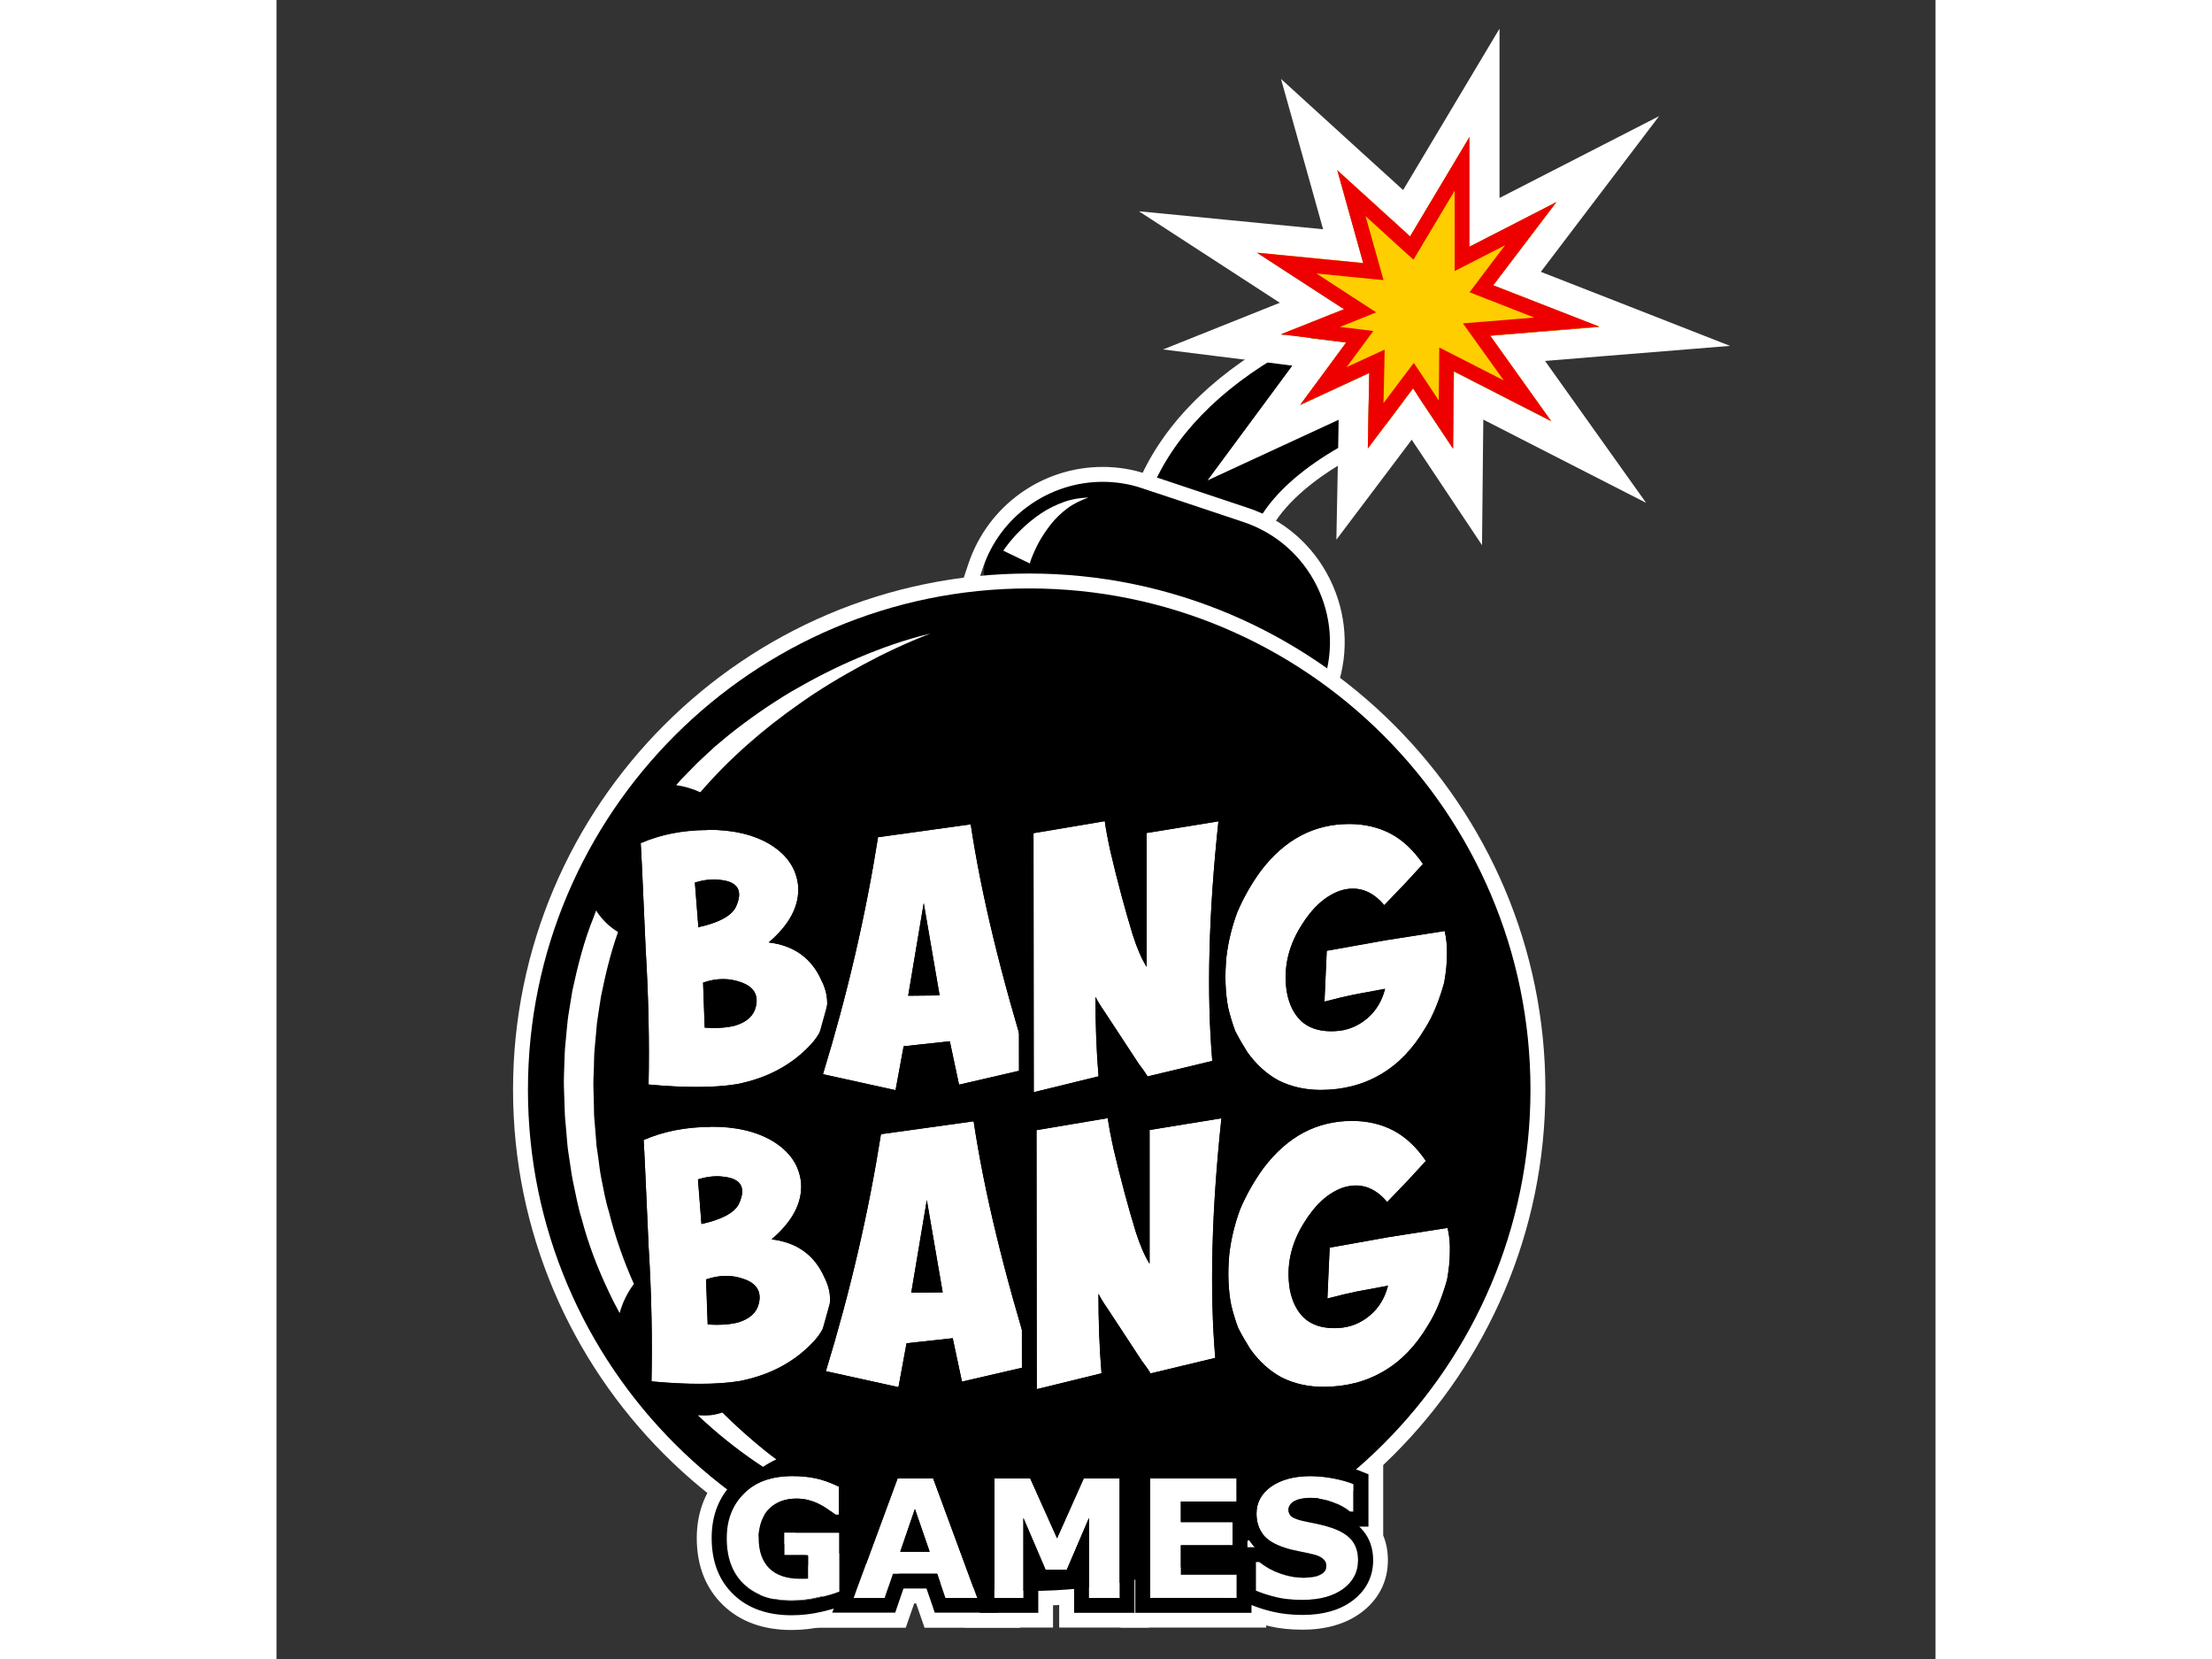
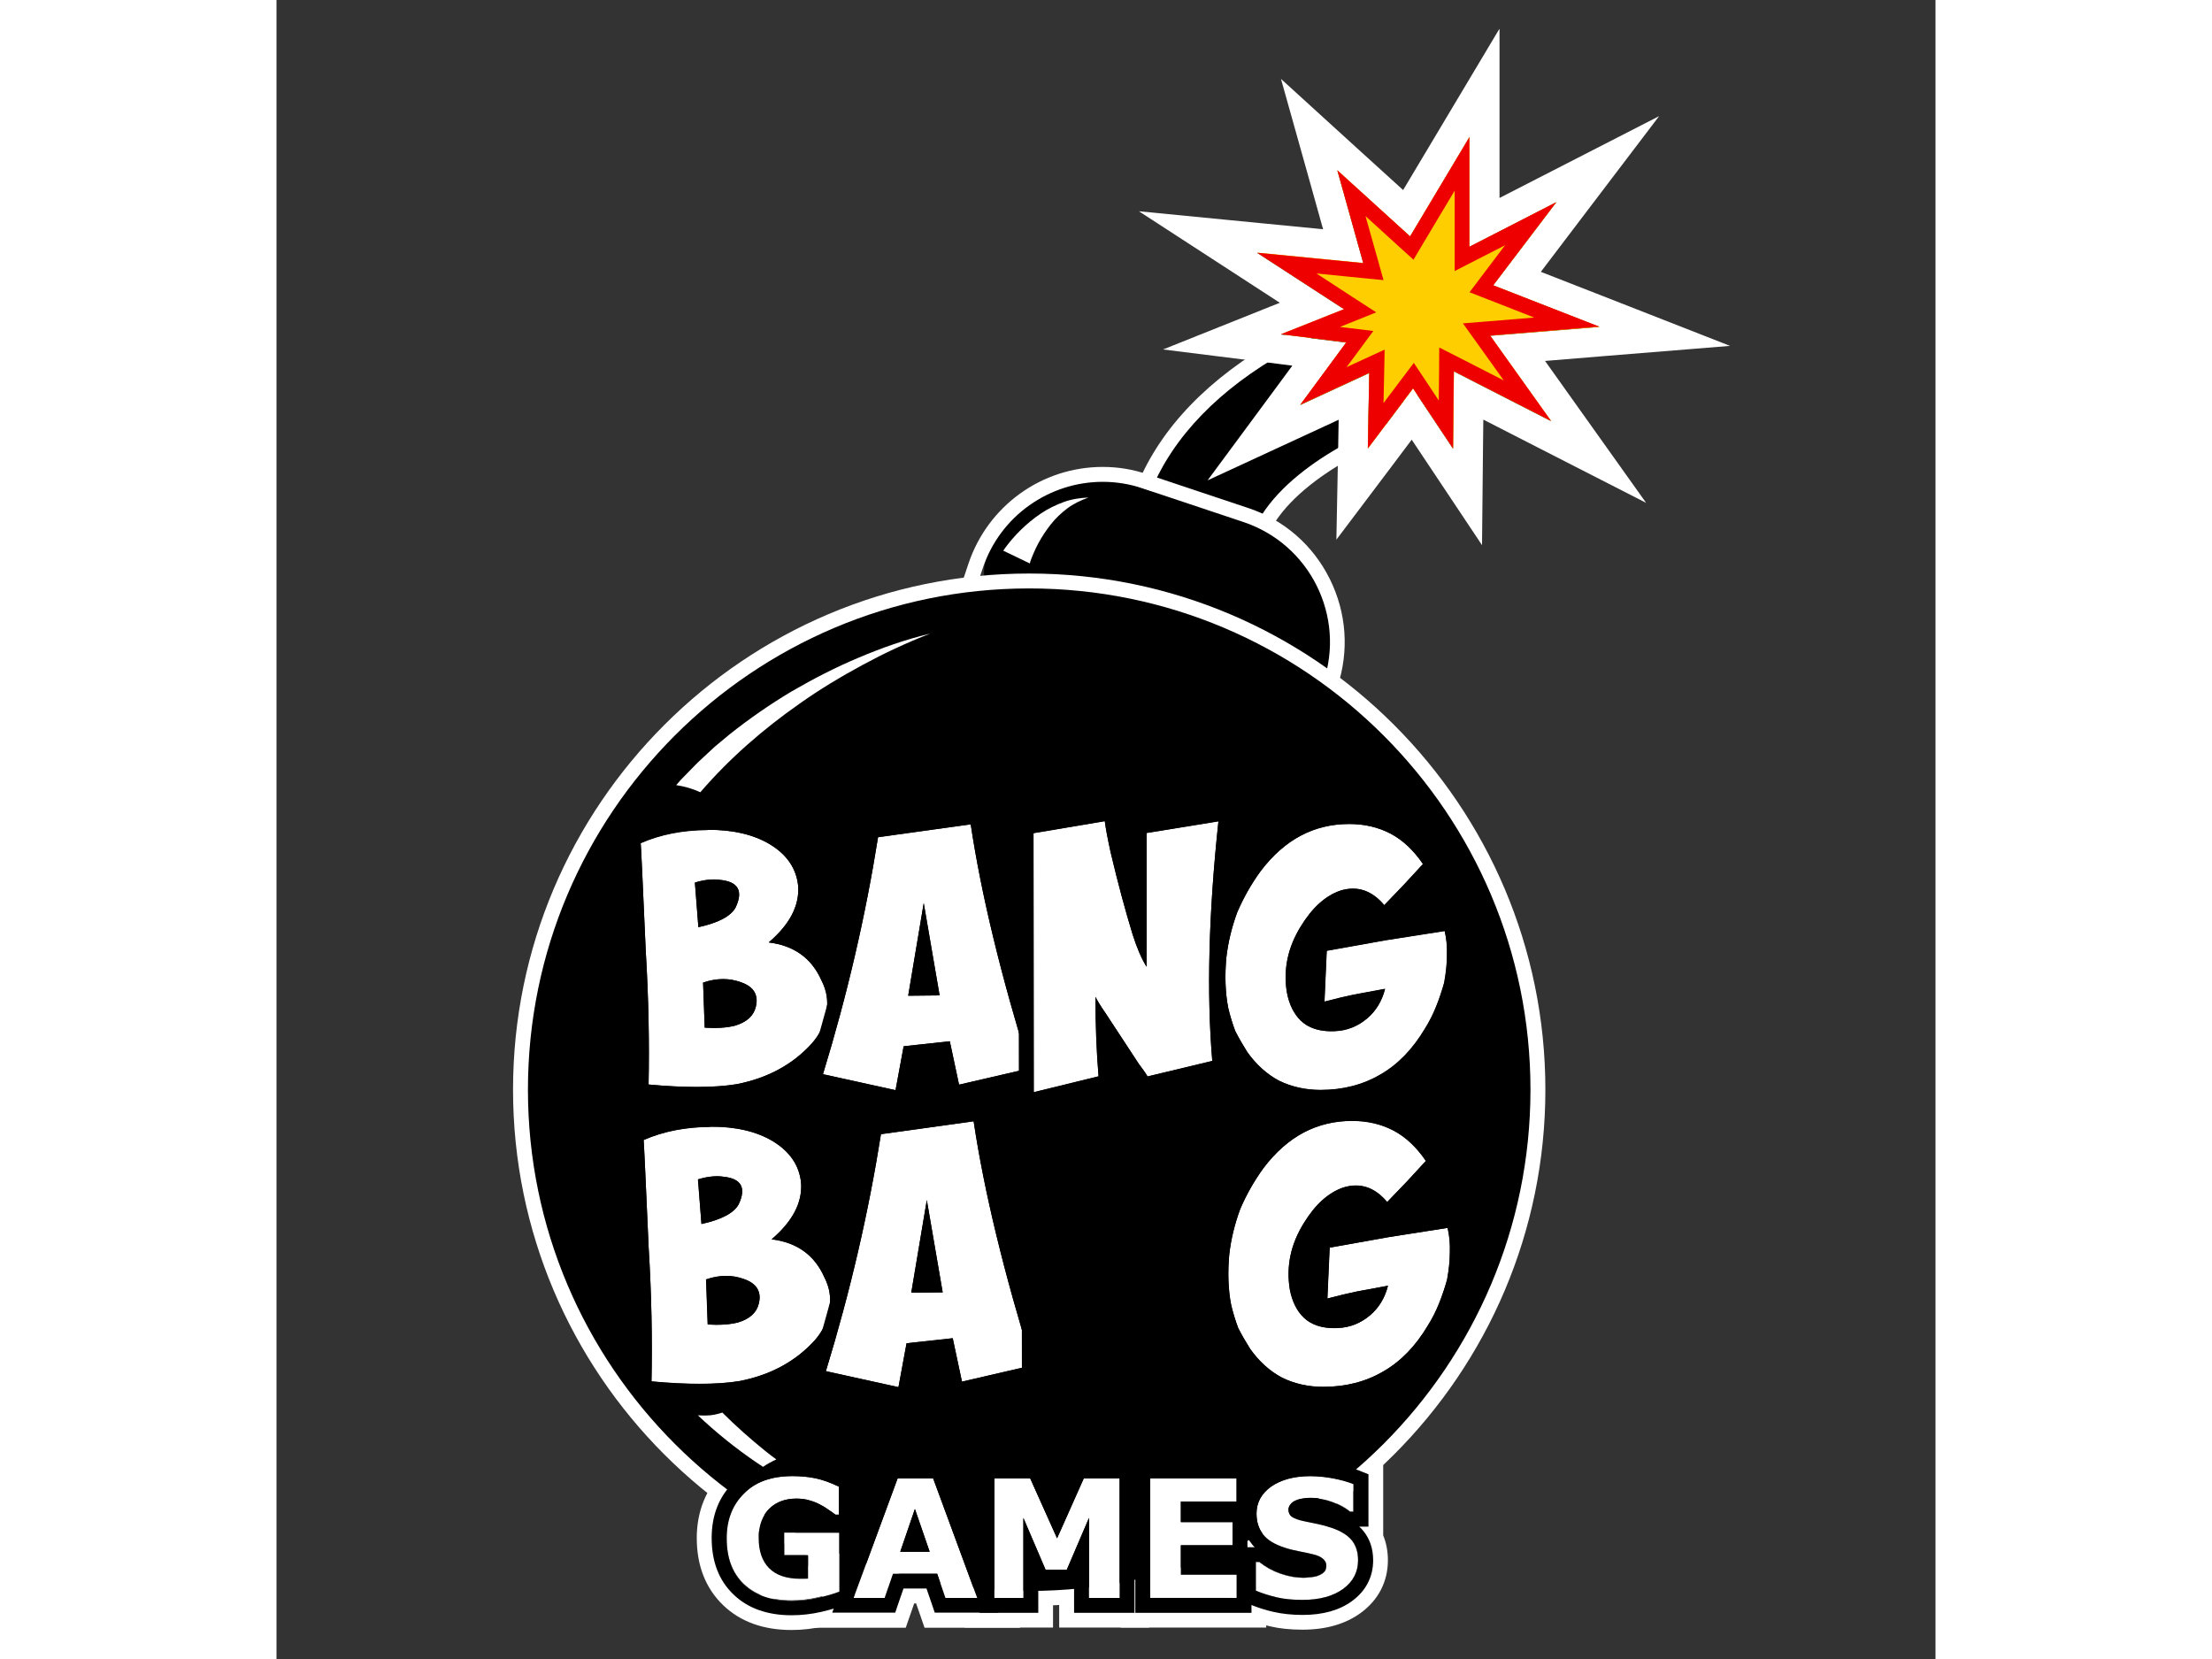
<svg xmlns="http://www.w3.org/2000/svg" version="1.2" baseProfile="tiny" id="Слой_1" x="0px" y="0px" viewBox="0 0 1024 1024" xml:space="preserve" width="120" height="90">
  <rect x="0" y="0" width="1024" height="1024" fill="#333333" stroke="none" />
  <g>
    <path d="M602.4,328.8L539.7,303c13.9-33.7,42-62.7,83.4-86.1c29.2-16.5,54.9-24.3,56-24.6l19.4,65   C677.4,263.6,618.8,289,602.4,328.8z" />
    <path fill="#FFFFFF" d="M679.2,192.2l19.4,65c-21.2,6.4-79.8,31.8-96.2,71.6L539.7,303c13.9-33.7,42-62.7,83.4-86.1   C652.3,200.3,678.1,192.6,679.2,192.2 M685.3,180.9l-8.8,2.6c-1.1,0.3-27.9,8.4-57.9,25.4c-43.3,24.5-72.7,55-87.4,90.6l-3.5,8.5   l8.5,3.5l62.7,25.9l8.5,3.5l3.5-8.5c15-36.3,71.7-60.7,90.4-66.3l8.7-2.6l-2.6-8.7l-19.4-65L685.3,180.9L685.3,180.9z" />
  </g>
  <g>
    <path d="M612.6,432.2l-156.5-52.3c-14.9-5-22.9-21-17.9-35.9l0,0c12.4-37.2,52.7-57.3,89.9-44.9l75.6,25.3   c37.2,12.4,57.3,52.7,44.9,89.9v0C643.5,429.1,627.4,437.2,612.6,432.2z" />
    <path fill="#FFFFFF" d="M510,297.4c8.2,0,16.6,1.3,24.8,4.1l62,20.7c41,13.7,63.1,58,49.4,98.9l-6.7,20.1l-210.3-70.3l6.7-20.1   C446.8,318.1,477.3,297.4,510,297.4 M510,288.2v9.2V288.2c-37.6,0-70.9,24-82.9,59.7l-6.7,20.1l-2.9,8.7l8.7,2.9l210.3,70.3   l8.7,2.9l2.9-8.7l6.7-20.1c7.4-22.1,5.7-45.8-4.7-66.7c-10.4-20.9-28.3-36.5-50.5-43.8l-62-20.7C528.7,289.7,519.4,288.2,510,288.2   L510,288.2z" />
  </g>
  <g>
    <polygon points="659,190.8 605.3,155.9 670.9,162.3 654.8,105.1 699.7,145.9 736.4,84.5 736.4,152.3 790,124.8 751,176.1    816.6,201.8 749.2,207.2 786.8,259.9 726.8,229.2 726.3,276.9 701.6,239.8 673.6,276.9 674.5,230.2 631.9,249.9 660.3,211.4    620,206.3  " />
    <path fill="#FFFFFF" d="M736.4,84.5v67.8l53.6-27.5L751,176.1l65.5,25.7l-67.4,5.5l37.6,52.7l-60-30.7l-0.5,47.7l-24.7-37.1   l-27.9,37.1l0.9-46.7l-42.6,19.7l28.4-38.5l-40.3-5l38.9-15.6l-53.6-34.8l65.5,6.4l-16-57.3l44.9,40.8L736.4,84.5 M754.7,18   l-34.1,57.1l-25.2,42.2l-28.3-25.7L620,48.7l17.2,61.3l8.8,31.5l-38.9-3.8l-74.8-7.3l63,40.9l24,15.6l-6.1,2.4l-66,26.4l70.5,8.8   l9.3,1.2l-9.8,13.3l-42.5,57.5l64.9-30l16-7.4l-0.3,17.4l-1.1,56.6l34.1-45.2l12.4-16.5l10.4,15.6l33,49.5l0.6-59.5l0.2-18   l33.6,17.2l66.9,34.2l-43.6-61.2l-18.8-26.4l35.2-2.9l79-6.4l-73.8-28.9l-43-16.8l24.3-32l48.7-64.1l-71.6,36.7l-26.9,13.8V84.5V18   L754.7,18z" />
  </g>
  <g>
    <polygon fill="#FFCE00" points="659,190.8 605.3,155.9 670.9,162.3 654.8,105.1 699.7,145.9 736.4,84.5 736.4,152.3 790,124.8    751,176.1 816.6,201.8 749.2,207.2 786.8,259.9 726.8,229.2 726.3,276.9 701.6,239.8 673.6,276.9 674.5,230.2 631.9,249.9    660.3,211.4 620,206.3  " />
    <path fill="#EF0000" d="M727.2,117.7v34.6v15l13.3-6.8l17.8-9.1l-14.6,19.3l-7.3,9.7l11.3,4.4l28.6,11.2l-27.9,2.3l-16.1,1.3   l9.4,13.1l15.8,22.1l-26.6-13.6l-13.2-6.7l-0.1,14.8l-0.2,17.9l-8.2-12.4l-7.2-10.8l-7.8,10.3l-10.9,14.5l0.4-18.4l0.3-14.6   l-13.3,6.1l-10.2,4.7l7.2-9.7l9.3-12.6l-15.5-1.9l-5.1-0.6l6-2.4l16.4-6.6l-14.8-9.6l-22.1-14.4l28.1,2.8l13.3,1.3l-3.6-12.9   l-7.5-26.6l21.3,19.4l8.3,7.5l5.7-9.6L727.2,117.7 M736.4,84.5l-36.7,61.4l-44.9-40.8l16,57.3l-65.5-6.4l53.6,34.8L620,206.3   l40.3,5l-28.4,38.5l42.6-19.7l-0.9,46.7l27.9-37.1l24.7,37.1l0.5-47.7l60,30.7l-37.6-52.7l67.4-5.5L751,176.1l38.9-51.3l-53.6,27.5   V84.5L736.4,84.5z" />
  </g>
  <g>
    <g>
      <path fill="#020202" d="M347.3,982.1c-3.3,1.3-7.7,2.6-13.1,3.8c-5.4,1.3-10.9,1.9-16.3,1.9c-12.5,0-22.4-3.4-29.5-10.2    c-7.1-6.8-10.6-16.2-10.6-28.3c0-11.5,3.6-20.7,10.7-27.7c7.2-7,17.2-10.5,30-10.5c4.9,0,9.5,0.4,13.9,1.3    c4.4,0.9,9.3,2.6,14.7,5.2v17.3h-2.1c-0.9-0.7-2.3-1.7-4.1-2.9c-1.8-1.3-3.5-2.4-5.2-3.2c-1.9-1.1-4.2-2-6.7-2.7    c-2.6-0.8-5.3-1.1-8.1-1.1c-3.4,0-6.4,0.5-9.2,1.5c-2.7,1-5.2,2.5-7.4,4.6c-2.1,2-3.7,4.5-4.9,7.6s-1.8,6.6-1.8,10.6    c0,8.2,2.2,14.4,6.5,18.7c4.3,4.3,10.7,6.5,19.2,6.5c0.7,0,1.5,0,2.4,0c0.9,0,1.7-0.1,2.4-0.1v-14.5h-14.7v-13.9h34V982.1z" />
      <path fill="#FFFFFF" d="M318.5,911.1c4.9,0,9.5,0.4,13.9,1.3c4.4,0.9,9.3,2.6,14.7,5.2v17.3h-2.1c-0.9-0.7-2.3-1.7-4.1-2.9    c-1.8-1.3-3.5-2.4-5.2-3.2c-1.9-1.1-4.2-2-6.7-2.7c-2.6-0.8-5.3-1.1-8.1-1.1c-3.4,0-6.4,0.5-9.2,1.5c-2.7,1-5.2,2.5-7.4,4.6    c-2.1,2-3.7,4.5-4.9,7.6c-1.2,3.1-1.8,6.6-1.8,10.6c0,8.2,2.2,14.4,6.5,18.7c4.3,4.3,10.7,6.5,19.2,6.5c0.7,0,1.5,0,2.4,0    c0.9,0,1.7-0.1,2.4-0.1v-14.5h-14.7v-13.9h34v36.4c-3.3,1.3-7.7,2.6-13.1,3.8c-5.4,1.3-10.9,1.9-16.3,1.9    c-12.5,0-22.4-3.4-29.5-10.2c-7.1-6.8-10.6-16.2-10.6-28.3c0-11.5,3.6-20.7,10.7-27.7C295.7,914.6,305.7,911.1,318.5,911.1     M318.5,892.7c-17.7,0-32.1,5.3-42.8,15.8c-10.6,10.4-16.3,24.5-16.3,40.8c0,17.1,5.5,31.1,16.3,41.5    c10.6,10.2,24.8,15.3,42.2,15.3c6.8,0,13.7-0.8,20.5-2.4c6.4-1.5,11.5-3,15.6-4.6l11.7-4.6v-12.5v-36.4v-18.3h-0.3v-9.7v-11.5    l-10.3-5c-6.9-3.3-13.1-5.5-19.1-6.7C330.4,893.3,324.5,892.7,318.5,892.7L318.5,892.7z" />
    </g>
    <g>
-       <path fill="#020202" d="M432.5,986.3h-19.6l-5.1-14.9h-27.3l-5.1,14.9h-19.2l27.2-73.8h21.9L432.5,986.3z M403.2,957.8l-9.1-26.4    l-9.1,26.4H403.2z" />
      <path fill="#FFFFFF" d="M405.3,912.5l27.2,73.8h-19.6l-5.1-14.9h-27.3l-5.1,14.9h-19.2l27.2-73.8H405.3 M385,957.8h18.1l-9.1-26.4    L385,957.8 M418,894.2h-12.8h-21.9h-12.8l-4.4,12l-27.2,73.8l-9.1,24.7h26.3h19.2h13.1l4.3-12.4l0.9-2.6h1.2l0.9,2.6l4.3,12.4    h13.1h19.6h26.3l-9.1-24.7l-27.2-73.8L418,894.2L418,894.2z" />
    </g>
    <g>
      <path fill="#020202" d="M520.4,986.3h-18.9v-49.4l-13.7,32h-13.1l-13.7-32v49.4h-17.9v-73.8h22.1l16.6,37l16.5-37h22.1V986.3z" />
      <path fill="#FFFFFF" d="M520.4,912.5v73.8h-18.9v-49.4l-13.7,32h-13.1l-13.7-32v49.4h-17.9v-73.8h22.1l16.6,37l16.5-37H520.4     M538.7,894.2h-18.3h-22.1h-11.9l-4.7,10.5l-4.7-10.5h-11.9h-22.1h-18.3v18.3v73.8v18.3h18.3H461h18.3v-17.3h3.8v17.3h18.3h18.9    h18.3v-18.3v-73.8V894.2L538.7,894.2z" />
    </g>
    <g>
      <path fill="#020202" d="M592.6,986.3h-53.3v-73.8h53.3v14.3h-34.4v12.7h31.9v14.3h-31.9V972h34.4V986.3z" />
      <path fill="#FFFFFF" d="M592.6,912.5v14.3h-34.4v12.7h31.9v14.3h-31.9V972h34.4v14.3h-53.3v-73.8H592.6 M610.9,894.2h-18.3h-53.3    h-18.3v18.3v73.8v18.3h18.3h53.3h18.3v-18.3V972v-18.3h-2.5v-8.6h2.5v-18.3v-14.3V894.2L610.9,894.2z" />
    </g>
    <g>
      <path fill="#020202" d="M667.6,963.1c0,7.3-3.1,13.2-9.2,17.7c-6.2,4.5-14.5,6.8-25.1,6.8c-6.1,0-11.4-0.5-16-1.6    c-4.5-1.1-8.8-2.4-12.8-4.1v-17.7h2.1c3.9,3.1,8.3,5.5,13.2,7.2c4.9,1.7,9.6,2.5,14,2.5c1.2,0,2.7-0.1,4.6-0.3    c1.9-0.2,3.4-0.5,4.6-1c1.5-0.6,2.7-1.3,3.6-2.2c0.9-0.9,1.4-2.2,1.4-4c0-1.6-0.7-3-2.1-4.2c-1.4-1.2-3.4-2.1-6-2.7    c-2.8-0.7-5.7-1.3-8.8-1.9s-6-1.3-8.7-2.2c-6.2-2-10.7-4.7-13.4-8.2c-2.7-3.5-4.1-7.7-4.1-12.9c0-6.9,3.1-12.5,9.2-16.8    c6.2-4.3,14.1-6.5,23.8-6.5c4.9,0,9.6,0.5,14.4,1.4s8.8,2.1,12.3,3.5v17h-2c-3-2.4-6.6-4.4-10.9-6c-4.3-1.6-8.7-2.4-13.2-2.4    c-1.6,0-3.2,0.1-4.7,0.3c-1.6,0.2-3.1,0.6-4.5,1.2c-1.3,0.5-2.4,1.2-3.3,2.3c-0.9,1-1.4,2.2-1.4,3.4c0,1.9,0.7,3.4,2.2,4.5    c1.5,1,4.3,2,8.4,2.8c2.7,0.6,5.3,1.1,7.8,1.6c2.5,0.5,5.2,1.3,8,2.2c5.6,1.9,9.8,4.4,12.5,7.6C666.2,953.9,667.6,958,667.6,963.1    z" />
      <path fill="#FFFFFF" d="M638,911.2c4.9,0,9.6,0.5,14.4,1.4c4.7,0.9,8.8,2.1,12.3,3.5v17h-2c-3-2.4-6.6-4.4-10.9-6    c-4.3-1.6-8.7-2.4-13.2-2.4c-1.6,0-3.2,0.1-4.7,0.3c-1.6,0.2-3.1,0.6-4.5,1.2c-1.3,0.5-2.4,1.2-3.3,2.3c-0.9,1-1.4,2.2-1.4,3.4    c0,1.9,0.7,3.4,2.2,4.5c1.5,1,4.3,2,8.4,2.8c2.7,0.6,5.3,1.1,7.8,1.6c2.5,0.5,5.2,1.3,8,2.2c5.6,1.9,9.8,4.4,12.5,7.6    c2.7,3.2,4,7.3,4,12.4c0,7.3-3.1,13.2-9.2,17.7c-6.2,4.5-14.5,6.8-25.1,6.8c-6.1,0-11.4-0.5-16-1.6c-4.5-1.1-8.8-2.4-12.8-4.1    v-17.7h2.1c3.9,3.1,8.3,5.5,13.2,7.2c4.9,1.7,9.6,2.5,14,2.5c1.2,0,2.7-0.1,4.6-0.3c1.9-0.2,3.4-0.5,4.6-1    c1.5-0.6,2.7-1.3,3.6-2.2c0.9-0.9,1.4-2.2,1.4-4c0-1.6-0.7-3-2.1-4.2c-1.4-1.2-3.4-2.1-6-2.7c-2.8-0.7-5.7-1.3-8.8-1.9    c-3.1-0.6-6-1.3-8.7-2.2c-6.2-2-10.7-4.7-13.4-8.2c-2.7-3.5-4.1-7.7-4.1-12.9c0-6.9,3.1-12.5,9.2-16.8    C620.4,913.3,628.3,911.2,638,911.2 M638,892.8c-13.5,0-25,3.3-34.3,9.9c-11,7.7-17,19-17,31.8c0,4,0.5,7.8,1.5,11.4h-2v18.3v17.7    v12.2l11.3,4.7c4.9,2,10.1,3.7,15.6,5c5.9,1.4,12.7,2.1,20.2,2.1c14.5,0,26.6-3.5,36-10.4c10.9-8,16.7-19.3,16.7-32.5    c0-5.5-1-10.7-2.9-15.3v-14.7v-17v-12.3l-11.4-4.7c-4.5-1.9-9.8-3.4-15.7-4.6C650,893.4,644,892.8,638,892.8L638,892.8z" />
    </g>
  </g>
  <g id="Слой_2">
</g>
  <g>
-     <polygon fill="#020202" points="287.2,933.4 326.7,917.4 356.1,925.4 362,944.6 385,925.9 416.5,938.6 428.7,973.4 452.2,931.4    467.2,931.4 478.5,947.5 504.8,927.8 517.5,945.4 549,940.5 592.6,926.8 594.6,973.4 550.4,973.4 511.4,957.8 489.8,947.5    484.6,961.1 460.2,953.6 452.7,973.4 428.2,983.2 407.5,975.2 394.1,961.6 367.6,971.9 332.3,975.2 305.1,977.6 287.2,949.4  " />
    <path fill="#FFFFFF" d="M426.8,995.5l-1.2-3.5l-23.1-8.9l-10.6-10.7l-22.1,8.6l-36.5,3.4l-32.9,2.8l-22.3-35.1v-24.9l48.1-19.5   l37.3,10.1l3.3,11l16.7-13.5l40.3,16.3l6.9,19.5l16.2-28.9H472l8.6,12.2l26.2-19.7l14.9,20.6l25.2-4l54.3-17l2.9,68.1h-55.5   l-41.2-16.4l-12.6-6l-4.7,12.4l-24.5-7.5l-5.9,15.5l-31.5,12.7l-0.1,0L426.8,995.5z M412.7,967.4l4.9,1.9l-8.3-23.7l-22.6-9.1   l-29.4,23.9l-8.3-27.4l-21.5-5.9l-30.9,12.5v7.2l13.5,21.2l21.7-1.9l33.9-3.2l30.9-12.1L412.7,967.4z M450.6,953l-8.2,14.7l3.1-1.3   L450.6,953z M552.2,964.2H585l-1.1-25.1l-32.9,10.3l-25.9,4.1L552.2,964.2z M456.3,942.8l9.9,3l-3.7-5.3h-4.9L456.3,942.8z    M500.5,942.5l5.5,2.6l-3.2-4.4L500.5,942.5z" />
  </g>
  <g>
    <circle cx="464.6" cy="672.6" r="314" />
    <path fill="#FFFFFF" d="M464.6,991.2C288.9,991.2,146,848.3,146,672.6C146,496.9,288.9,354,464.6,354s318.6,142.9,318.6,318.6   C783.2,848.3,640.3,991.2,464.6,991.2z M464.6,363.2C294,363.2,155.2,502,155.2,672.6c0,170.6,138.8,309.4,309.4,309.4   S774,843.2,774,672.6C774,502,635.2,363.2,464.6,363.2z" />
  </g>
  <g>
    <g>
      <path fill="#FFFFFF" d="M347.3,982.1c-3.3,1.3-7.7,2.6-13.1,3.8c-5.4,1.3-10.9,1.9-16.3,1.9c-12.5,0-22.4-3.4-29.5-10.2    c-7.1-6.8-10.6-16.2-10.6-28.3c0-11.5,3.6-20.7,10.7-27.7c7.2-7,17.2-10.5,30-10.5c4.9,0,9.5,0.4,13.9,1.3    c4.4,0.9,9.3,2.6,14.7,5.2v17.3h-2.1c-0.9-0.7-2.3-1.7-4.1-2.9c-1.8-1.3-3.5-2.4-5.2-3.2c-1.9-1.1-4.2-2-6.7-2.7    c-2.6-0.8-5.3-1.1-8.1-1.1c-3.4,0-6.4,0.5-9.2,1.5c-2.7,1-5.2,2.5-7.4,4.6c-2.1,2-3.7,4.5-4.9,7.6s-1.8,6.6-1.8,10.6    c0,8.2,2.2,14.4,6.5,18.7c4.3,4.3,10.7,6.5,19.2,6.5c0.7,0,1.5,0,2.4,0c0.9,0,1.7-0.1,2.4-0.1v-14.5h-14.7v-13.9h34V982.1z" />
      <path d="M318.5,911.1c4.9,0,9.5,0.4,13.9,1.3c4.4,0.9,9.3,2.6,14.7,5.2v17.3h-2.1c-0.9-0.7-2.3-1.7-4.1-2.9    c-1.8-1.3-3.5-2.4-5.2-3.2c-1.9-1.1-4.2-2-6.7-2.7c-2.6-0.8-5.3-1.1-8.1-1.1c-3.4,0-6.4,0.5-9.2,1.5c-2.7,1-5.2,2.5-7.4,4.6    c-2.1,2-3.7,4.5-4.9,7.6c-1.2,3.1-1.8,6.6-1.8,10.6c0,8.2,2.2,14.4,6.5,18.7c4.3,4.3,10.7,6.5,19.2,6.5c0.7,0,1.5,0,2.4,0    c0.9,0,1.7-0.1,2.4-0.1v-14.5h-14.7v-13.9h34v36.4c-3.3,1.3-7.7,2.6-13.1,3.8c-5.4,1.3-10.9,1.9-16.3,1.9    c-12.5,0-22.4-3.4-29.5-10.2c-7.1-6.8-10.6-16.2-10.6-28.3c0-11.5,3.6-20.7,10.7-27.7C295.7,914.6,305.7,911.1,318.5,911.1     M318.5,901.9c-15.2,0-27.5,4.4-36.4,13.1c-9,8.8-13.5,20.3-13.5,34.3c0,14.6,4.5,26.3,13.5,34.9c8.8,8.5,20.9,12.8,35.8,12.8    c6.1,0,12.3-0.7,18.4-2.1c5.9-1.4,10.6-2.8,14.4-4.2l5.8-2.3v-6.3v-36.4v-9.2h-0.3v-1.6v-17.3v-5.7l-5.2-2.5    c-6.1-2.9-11.7-4.9-16.9-6C329.2,902.4,323.9,901.9,318.5,901.9L318.5,901.9z M311.8,936.5c0.9-0.6,1.9-1.2,2.9-1.5    c1.7-0.6,3.8-0.9,6.1-0.9c2,0,3.8,0.3,5.5,0.8c1.7,0.5,3.2,1.1,4.4,1.7h-17.5H311.8L311.8,936.5z" />
    </g>
    <g>
      <path fill="#FFFFFF" d="M432.5,986.3h-19.6l-5.1-14.9h-27.3l-5.1,14.9h-19.2l27.2-73.8h21.9L432.5,986.3z M403.2,957.8l-9.1-26.4    l-9.1,26.4H403.2z" />
      <path d="M405.3,912.5l27.2,73.8h-19.6l-5.1-14.9h-27.3l-5.1,14.9h-19.2l27.2-73.8H405.3 M385,957.8h18.1l-9.1-26.4L385,957.8     M411.6,903.3h-6.4h-21.9H377l-2.2,6l-27.2,73.8l-4.6,12.3h13.2h19.2h6.5l2.1-6.2l3-8.7h14.2l3,8.7l2.1,6.2h6.5h19.6h13.2    l-4.6-12.3l-27.2-73.8L411.6,903.3L411.6,903.3z" />
    </g>
    <g>
      <path fill="#FFFFFF" d="M520.4,986.3h-18.9v-49.4l-13.7,32h-13.1l-13.7-32v49.4h-17.9v-73.8h22.1l16.6,37l16.5-37h22.1V986.3z" />
      <path d="M520.4,912.5v73.8h-18.9v-49.4l-13.7,32h-13.1l-13.7-32v49.4h-17.9v-73.8h22.1l16.6,37l16.5-37H520.4 M529.6,903.3h-9.2    h-22.1h-5.9l-2.4,5.4l-8.2,18.3l-8.2-18.3l-2.4-5.4h-5.9h-22.1h-9.2v9.2v73.8v9.2h9.2H461h9.2v-9.2v-8.2h4.5h13.1h4.5v8.2v9.2h9.2    h18.9h9.2v-9.2v-73.8V903.3L529.6,903.3z" />
    </g>
    <g>
      <path fill="#FFFFFF" d="M592.6,986.3h-53.3v-73.8h53.3v14.3h-34.4v12.7h31.9v14.3h-31.9V972h34.4V986.3z" />
      <path d="M592.6,912.5v14.3h-34.4v12.7h31.9v14.3h-31.9V972h34.4v14.3h-53.3v-73.8H592.6 M601.8,903.3h-9.2h-53.3h-9.2v9.2v73.8    v9.2h9.2h53.3h9.2v-9.2V972v-9.2h-2.5v-9.1v-14.3v-3.6h2.5v-9.2v-14.3V903.3L601.8,903.3z" />
    </g>
    <g>
      <path fill="#FFFFFF" d="M667.6,963.1c0,7.3-3.1,13.2-9.2,17.7c-6.2,4.5-14.5,6.8-25.1,6.8c-6.1,0-11.4-0.5-16-1.6    c-4.5-1.1-8.8-2.4-12.8-4.1v-17.7h2.1c3.9,3.1,8.3,5.5,13.2,7.2c4.9,1.7,9.6,2.5,14,2.5c1.2,0,2.7-0.1,4.6-0.3    c1.9-0.2,3.4-0.5,4.6-1c1.5-0.6,2.7-1.3,3.6-2.2c0.9-0.9,1.4-2.2,1.4-4c0-1.6-0.7-3-2.1-4.2c-1.4-1.2-3.4-2.1-6-2.7    c-2.8-0.7-5.7-1.3-8.8-1.9s-6-1.3-8.7-2.2c-6.2-2-10.7-4.7-13.4-8.2c-2.7-3.5-4.1-7.7-4.1-12.9c0-6.9,3.1-12.5,9.2-16.8    c6.2-4.3,14.1-6.5,23.8-6.5c4.9,0,9.6,0.5,14.4,1.4s8.8,2.1,12.3,3.5v17h-2c-3-2.4-6.6-4.4-10.9-6c-4.3-1.6-8.7-2.4-13.2-2.4    c-1.6,0-3.2,0.1-4.7,0.3c-1.6,0.2-3.1,0.6-4.5,1.2c-1.3,0.5-2.4,1.2-3.3,2.3c-0.9,1-1.4,2.2-1.4,3.4c0,1.9,0.7,3.4,2.2,4.5    c1.5,1,4.3,2,8.4,2.8c2.7,0.6,5.3,1.1,7.8,1.6c2.5,0.5,5.2,1.3,8,2.2c5.6,1.9,9.8,4.4,12.5,7.6C666.2,953.9,667.6,958,667.6,963.1    z" />
      <path d="M638,911.2c4.9,0,9.6,0.5,14.4,1.4c4.7,0.9,8.8,2.1,12.3,3.5v17h-2c-3-2.4-6.6-4.4-10.9-6c-4.3-1.6-8.7-2.4-13.2-2.4    c-1.6,0-3.2,0.1-4.7,0.3c-1.6,0.2-3.1,0.6-4.5,1.2c-1.3,0.5-2.4,1.2-3.3,2.3c-0.9,1-1.4,2.2-1.4,3.4c0,1.9,0.7,3.4,2.2,4.5    c1.5,1,4.3,2,8.4,2.8c2.7,0.6,5.3,1.1,7.8,1.6c2.5,0.5,5.2,1.3,8,2.2c5.6,1.9,9.8,4.4,12.5,7.6c2.7,3.2,4,7.3,4,12.4    c0,7.3-3.1,13.2-9.2,17.7c-6.2,4.5-14.5,6.8-25.1,6.8c-6.1,0-11.4-0.5-16-1.6c-4.5-1.1-8.8-2.4-12.8-4.1v-17.7h2.1    c3.9,3.1,8.3,5.5,13.2,7.2c4.9,1.7,9.6,2.5,14,2.5c1.2,0,2.7-0.1,4.6-0.3c1.9-0.2,3.4-0.5,4.6-1c1.5-0.6,2.7-1.3,3.6-2.2    c0.9-0.9,1.4-2.2,1.4-4c0-1.6-0.7-3-2.1-4.2c-1.4-1.2-3.4-2.1-6-2.7c-2.8-0.7-5.7-1.3-8.8-1.9c-3.1-0.6-6-1.3-8.7-2.2    c-6.2-2-10.7-4.7-13.4-8.2c-2.7-3.5-4.1-7.7-4.1-12.9c0-6.9,3.1-12.5,9.2-16.8C620.4,913.3,628.3,911.2,638,911.2 M638,902    c-11.6,0-21.3,2.8-29,8.2c-8.6,6.1-13.1,14.5-13.1,24.3c0,7.2,2,13.4,6.1,18.5c0.5,0.7,1.1,1.4,1.8,2h-8.3v9.2v17.7v6.1l5.6,2.4    c4.4,1.8,9.2,3.4,14.2,4.5c5.2,1.2,11.3,1.9,18.1,1.9c12.5,0,22.8-2.9,30.5-8.6c8.5-6.2,13-14.9,13-25.1c0-7.3-2.1-13.4-6.2-18.3    c-0.7-0.9-1.5-1.7-2.4-2.5h5.7v-9.2v-17V910l-5.7-2.3c-4-1.6-8.7-3-14-4C648.8,902.5,643.4,902,638,902L638,902z" />
    </g>
  </g>
  <g>
    <path fill="#020202" d="M456.9,343.8c0,0,15.3-32.2,44.4-36.7" />
    <path fill="#FFFFFF" d="M448.6,339.9c1-1.5,1.7-2.5,2.6-3.6c0.9-1.1,1.7-2.2,2.6-3.2c1.8-2.1,3.6-4.1,5.6-6   c3.9-3.8,8-7.2,12.5-10.2c4.4-3,9.3-5.3,14.2-7.1c5-1.8,10.2-2.5,15.1-2.7c-4.8,1.7-9.2,3.8-13.1,6.7c-3.8,2.9-7.3,6.2-10.2,9.9   c-2.9,3.7-5.5,7.6-7.7,11.7c-1.1,2.1-2.1,4.1-3,6.3c-0.5,1.1-0.9,2.1-1.3,3.2c-0.4,1-0.8,2.2-0.9,2.9L448.6,339.9z" />
  </g>
  <path fill="#FFFFFF" d="M275.2,871.9c-3.4,1.1-6.7,1.8-9.9,1.8c-1.8,0-3.5,0-5.2-0.1c11.3,10.7,23.5,20.5,36.3,29.2  c1.3,0.9,2.6,1.7,3.9,2.6c2.6-1.8,5.4-3.3,8.2-4.6c-2.3-1.7-4.6-3.4-6.8-5.2C292.4,888.1,283.6,880.3,275.2,871.9z" />
-   <path fill="#FFFFFF" d="M200.3,726.4c-0.7-3.7-1.1-7.4-1.6-11.1l-0.8-5.5l-0.4-2.8l-0.2-2.8l-0.9-11.2c-0.1-1.9-0.4-3.7-0.4-5.6  l-0.1-5.6l-0.3-11.2c-0.1-3.7,0.2-7.5,0.3-11.2c0.1-3.7,0.1-7.5,0.4-11.2l1-11.1l0.5-5.6c0.2-1.8,0.6-3.7,0.8-5.5l1.7-11  c2.7-13.4,5.9-26.8,10.5-39.7c-1-0.7-2.1-1.3-3.1-2.1c-4.2-3.1-7.7-6.9-10.4-11.2c-0.5,1.3-1.1,2.7-1.5,4  c-6,14.7-9.9,30.2-13.2,45.6l-1.9,11.7c-0.3,2-0.7,3.9-0.9,5.9l-0.6,5.9l-1.1,11.8c-0.3,3.9-0.3,7.9-0.5,11.8  c-0.1,3.9-0.3,7.9-0.2,11.8l0.4,11.8l0.2,5.9c0.1,2,0.3,3.9,0.5,5.9l1,11.8l0.3,2.9l0.4,2.9l0.9,5.9c0.6,3.9,1.1,7.8,1.9,11.7  c1.7,7.7,3,15.5,5.4,23.1c4,15.3,9.7,30.2,16.5,44.5c2.1,4.6,4.5,9.2,6.9,13.6c1.8-6.7,5-13,8.8-18c-6.4-14.3-11.6-29.2-15.4-44.5  C203,741.1,201.8,733.7,200.3,726.4z" />
  <path fill="#FFFFFF" d="M359.4,405.9c-14.3,6-28.1,13.1-41.5,20.9c-13.4,8-26.2,16.9-38.4,26.6l-9,7.5l-8.6,8  c-1.5,1.3-2.8,2.7-4.2,4.1l-4.1,4.2c-1.4,1.4-2.8,2.8-4.1,4.2l-2.8,3.2c5.2,0.8,10.1,2.2,14.9,4.4c17.8-20.7,38.7-38.9,61.3-54.7  c12.4-8.8,25.4-16.6,38.9-23.9c6.7-3.6,13.5-7.1,20.5-10.3c6.9-3.2,14-6.3,21.2-9C388.2,394.7,373.6,399.9,359.4,405.9z" />
  <g>
    <g>
      <path fill="#FFFFFF" d="M227.9,586.6c-1.8-40.7-2.8-62.8-3.1-66.3c12.1-5.3,25.8-8,40.9-8.1c15.6-0.2,28.6,2.8,38.8,8.9    c10.7,6.5,16.5,15.2,17.5,25.9c0.8,12.1-5.3,23.7-18.2,34.7c15.6,1.9,26.5,9.7,32.6,23.5c3.2,6.2,4.2,12.6,3.1,19.2    c-1,7.5-4.1,14.1-9.3,19.9c-11.8,12.9-27.2,21.2-46.2,24.9c-13.7,2.2-31.8,2.3-54.3,0.2C230.2,643.4,229.6,615.8,227.9,586.6z     M260.4,572.3c12.4-2.7,20.1-6.8,23-12.2c4.8-10.2,1.6-15.9-9.6-17c-4.5-0.6-9.7-0.1-15.6,1.7L260.4,572.3z M264.3,634.3    c7.3,0.5,13.6,0.1,18.7-1.2c7.3-2.2,11.6-6.1,12.9-11.7c1.8-7.3-1.3-12.4-9.1-15.1c-7.3-2.7-15.2-2.6-23.5,0.2L264.3,634.3z" />
      <path d="M266.9,512.2c15.1,0,27.6,3,37.6,8.9c10.7,6.5,16.5,15.2,17.5,25.9c0.8,12.1-5.3,23.7-18.2,34.7    c15.6,1.9,26.5,9.7,32.6,23.5c3.2,6.2,4.2,12.6,3.1,19.2c-1,7.5-4.1,14.1-9.3,19.9c-11.8,12.9-27.2,21.2-46.2,24.9    c-7.1,1.2-15.4,1.7-24.9,1.7c-8.8,0-18.6-0.5-29.5-1.5c0.6-25.9,0.1-53.4-1.7-82.6c-1.8-40.7-2.8-62.8-3.1-66.3    c12.1-5.3,25.8-8,40.9-8.1C266.1,512.2,266.5,512.2,266.9,512.2 M260.4,572.3c12.4-2.7,20.1-6.8,23-12.2c4.8-10.2,1.6-15.9-9.6-17    c-1.2-0.2-2.4-0.3-3.7-0.3c-3.6,0-7.5,0.6-11.8,1.9L260.4,572.3 M270,634.5c4.9,0,9.2-0.5,12.9-1.4c7.3-2.2,11.6-6.1,12.9-11.7    c1.8-7.3-1.3-12.4-9.1-15.1c-3.6-1.3-7.2-2-11-2c-4,0-8.2,0.7-12.4,2.2l1,27.8C266.3,634.4,268.2,634.5,270,634.5 M266.9,503    c-0.4,0-0.8,0-1.3,0c-16.3,0.2-31.3,3.2-44.5,8.9l-6.1,2.6l0.6,6.6c0.2,2.3,0.9,15.6,3.1,65.9l0,0.1l0,0.1    c1.7,28.8,2.3,56.3,1.7,81.8l-0.2,8.6l8.5,0.8c11.1,1,21.3,1.5,30.3,1.5c9.9,0,18.8-0.6,26.4-1.9l0.1,0l0.1,0    c20.9-4,38.1-13.4,51.2-27.7c6.5-7.1,10.4-15.4,11.6-24.7c1.4-8.4,0.1-16.6-3.9-24.4c-5-11.3-13.1-19.4-23.6-24.2    c7.4-9.7,10.8-19.9,10.1-30.6l0-0.1l0-0.1c-1.2-13.7-8.6-24.7-21.8-32.9l-0.1,0l-0.1,0C297.8,506.4,283.6,503,266.9,503L266.9,503    z M268,552.1c0.7-0.1,1.4-0.1,2.1-0.1c0.9,0,1.7,0.1,2.4,0.2l0.2,0l0.2,0c1.7,0.2,2.8,0.4,3.4,0.7c-0.1,0.6-0.4,1.6-1.1,3.1    c-0.4,0.6-1.8,2.4-6.6,4.4L268,552.1L268,552.1z M272.7,613.6c1-0.1,2-0.2,3-0.2c2.7,0,5.3,0.5,7.9,1.4l0.1,0l0.1,0    c3.9,1.4,3.7,2.1,3.2,4.3c-0.2,0.9-0.7,3.2-6.5,5c-2.1,0.5-4.6,0.9-7.4,1L272.7,613.6L272.7,613.6z" />
    </g>
    <g>
      <path fill="#FFFFFF" d="M337.3,663c15-49,26.3-97.7,34-146.3l57.2-7.9c6.5,43.4,18.7,93.6,36.4,150.6l-43.6,10.1l-5.7-26.8    l-28.5,3.1l-5,27.1L337.3,663z M409.3,614.4l-9.8-57l-9.6,57.2L409.3,614.4z" />
      <path d="M428.5,508.8c6.5,43.4,18.7,93.6,36.4,150.6l-43.6,10.1l-5.7-26.8l-28.5,3.1l-5,27.1l-44.8-9.8c15-49,26.3-97.7,34-146.3    L428.5,508.8 M389.9,614.6l19.4-0.2l-9.8-57L389.9,614.6 M436.2,498.5l-9,1.2l-57.2,7.9l-6.7,0.9l-1.1,6.7    c-7.6,47.9-18.9,96.6-33.7,145l-2.9,9.5l9.7,2.1l44.8,9.8l9.2,2l1.7-9.3l3.8-20.4l13.5-1.5l4,18.7l2,9.1l9.1-2.1l43.6-10.1    l9.6-2.2l-2.9-9.4c-17.5-56.3-29.6-106.5-36.1-149.2L436.2,498.5L436.2,498.5z" />
    </g>
    <g>
      <path fill="#FFFFFF" d="M467.3,514.3l44-7.4c0.6,4.6,1.8,11,3.6,19.2c4.6,19.5,9.2,36.4,13.6,50.8c2.7,8.5,5.6,15.1,8.6,19.9    v-82.6l44.3-7.2c-6.1,57.3-7.3,106.6-3.8,147.9l-40,9.6c-0.2-0.6-1.9-3.2-5.3-7.7l-20.6-31.4c-3.4-4.9-5.4-8.3-6.2-10.1    c0,17.2,0.6,33.6,1.9,49.1l-40,9.8L467.3,514.3z" />
      <path d="M581.4,506.9c-6.1,57.3-7.3,106.6-3.8,147.9l-40,9.6c-0.2-0.6-1.9-3.2-5.3-7.7l-20.6-31.4c-3.4-4.9-5.4-8.3-6.2-10.1    c0,17.2,0.6,33.6,1.9,49.1l-40,9.8l-0.2-159.9l44-7.4c0.6,4.6,1.8,11,3.6,19.2c4.6,19.5,9.2,36.4,13.6,50.8    c2.7,8.5,5.6,15.1,8.6,19.9v-82.6L581.4,506.9 M591.8,495.9l-11.8,1.9l-44.3,7.2l-7.7,1.2v7.8v26.8c-1.4-5.4-2.8-11-4.2-16.9    c-1.7-7.8-2.9-14-3.5-18.4l-1.3-9.4l-9.3,1.6l-44,7.4l-7.7,1.3l0,7.8l0.2,159.9l0,11.7l11.3-2.8l40-9.8l7.6-1.9l-0.6-7.8    c-0.4-5.2-0.8-10.4-1.1-15.8l9.2,14l0.2,0.2l0.2,0.2c2.4,3.2,3.5,4.8,4,5.5l1.9,7.6l8.8-2.1l40-9.6l7.7-1.8l-0.7-7.9    c-3.4-40.6-2.2-89.8,3.8-146.2L591.8,495.9L591.8,495.9z" />
    </g>
    <g>
      <path fill="#FFFFFF" d="M618.8,667.1c-7.7-4.1-14.2-10.1-19.6-17.7c-2.7-4.3-5.2-8.6-7.4-12.9c-1.8-4.8-3.2-9.5-4.3-14.1    c-1-4.9-1.5-10-1.7-15.1c-0.2-5.4,0-10.8,0.5-16.3c1.1-9.6,3.4-18.8,6.7-27.8c3.8-8.9,8.6-17.4,14.4-25.4    c7.5-9.9,15.8-17.2,24.9-22c9.1-4.8,19.1-7.2,29.9-7.2c9.4,0,18,2,25.6,6c7.5,4,14.1,10.2,19.9,18.7l-11.7,12.7l-12.2,12.7    c-7.8-9.3-16.9-12.2-27.3-8.9c-9.1,3.2-17.2,10.5-24.2,22c-8,12.9-10.9,26.5-8.6,40.7c1.4,7.5,4.3,13.3,8.6,17.5    c5.1,4.8,12.1,6.9,21.1,6.5c7.5-0.3,14.1-3,19.9-7.9c5.4-4.6,9.1-10.7,11-18.2c-5.6,1-12.1,2.2-19.4,3.6c-4.8,1-10.8,2.4-18,4.3    l0.7-15.8l0.7-15.6l36.4-6.5l36.4-5.7c1.1,4.6,1.6,9.7,1.4,15.1c0,5.1-0.6,10.7-1.7,16.8c-1.4,5.1-3.1,10.1-5,14.8    c-1.9,4.8-4.2,9.3-6.9,13.6c-7.5,12.6-16.6,22-27.3,28.2c-10.9,6.4-23.2,9.6-37.1,9.6C635.1,672.8,626.6,670.9,618.8,667.1z" />
      <path d="M662.1,508.6c9.4,0,18,2,25.6,6c7.5,4,14.1,10.2,19.9,18.7l-11.7,12.7l-12.2,12.7c-5.7-6.8-12.2-10.2-19.3-10.2    c-2.6,0-5.2,0.4-8,1.3c-9.1,3.2-17.2,10.5-24.2,22c-8,12.9-10.9,26.5-8.6,40.7c1.4,7.5,4.3,13.3,8.6,17.5    c4.6,4.4,10.9,6.5,18.7,6.5c0.8,0,1.6,0,2.4-0.1c7.5-0.3,14.1-3,19.9-7.9c5.4-4.6,9.1-10.7,11-18.2c-5.6,1-12.1,2.2-19.4,3.6    c-4.8,1-10.8,2.4-18,4.3l0.7-15.8l0.7-15.6l36.4-6.5l36.4-5.7c1.1,4.6,1.6,9.7,1.4,15.1c0,5.1-0.6,10.7-1.7,16.8    c-1.4,5.1-3.1,10.1-5,14.8c-1.9,4.8-4.2,9.3-6.9,13.6c-7.5,12.6-16.6,22-27.3,28.2c-10.9,6.4-23.2,9.6-37.1,9.6    c-9.3,0-17.8-1.9-25.6-5.7c-7.7-4.1-14.2-10.1-19.6-17.7c-2.7-4.3-5.2-8.6-7.4-12.9c-1.8-4.8-3.2-9.5-4.3-14.1    c-1-4.9-1.5-10-1.7-15.1c-0.2-5.4,0-10.8,0.5-16.3c1.1-9.6,3.4-18.8,6.7-27.8c3.8-8.9,8.6-17.4,14.4-25.4    c7.5-9.9,15.8-17.2,24.9-22S651.3,508.6,662.1,508.6 M662.1,499.4c-12.3,0-23.8,2.8-34.2,8.2c-10.3,5.4-19.7,13.7-27.9,24.6    l-0.1,0.1l-0.1,0.1c-6.1,8.5-11.3,17.6-15.3,27.1l-0.1,0.2l-0.1,0.2c-3.6,9.6-6,19.7-7.2,29.9l0,0.1l0,0.1    c-0.5,5.8-0.7,11.6-0.5,17.4c0.2,5.6,0.8,11.1,1.8,16.6l0,0.2l0,0.2c1.2,4.9,2.7,10,4.6,15.1l0.2,0.5l0.3,0.5    c2.3,4.5,5,9.1,7.8,13.6l0.1,0.2l0.1,0.2c6.2,8.8,13.9,15.7,22.7,20.5l0.2,0.1l0.2,0.1c9,4.4,19,6.7,29.6,6.7    c15.5,0,29.5-3.6,41.8-10.8c11.9-7,22.2-17.5,30.5-31.4c3-4.7,5.5-9.8,7.6-15c2-5.1,3.8-10.4,5.3-15.8l0.1-0.4l0.1-0.4    c1.2-6.5,1.8-12.7,1.8-18.3c0.2-6.2-0.4-12-1.7-17.4l-2-8.2l-8.4,1.3l-35.3,5.6l6-6.2l12.2-12.7l0.1-0.1l0.1-0.1l11.7-12.7    l4.9-5.3l-4.1-6c-6.6-9.7-14.3-16.9-23.1-21.6C683,501.8,673,499.4,662.1,499.4L662.1,499.4z M659.3,558.4    c1.8-0.6,3.5-0.9,5.1-0.9c4.3,0,8.3,2.3,12.3,6.9l5.9,6.9l-35.9,6.4l-7.2,1.3l-0.3,7.3l-0.7,15.6l-0.7,15.8l-0.2,4.4    c-2.3-2.7-3.9-6.5-4.8-11.3c-1.9-12,0.6-23.2,7.4-34.3C645.8,567,652.3,560.9,659.3,558.4L659.3,558.4z M648.6,627.2l0.6-0.2    c6.2-1.7,11.6-3,15.9-3.9c-3.6,2.5-7.6,3.9-12.2,4.1l-0.1,0l-0.1,0c-0.6,0-1.3,0.1-1.9,0.1C650.1,627.3,649.3,627.3,648.6,627.2    L648.6,627.2z" />
    </g>
  </g>
  <g>
    <g>
      <path fill="#FFFFFF" d="M229.7,769.9c-1.8-40.7-2.8-62.8-3.1-66.3c12.1-5.3,25.8-8,40.9-8.1c15.6-0.2,28.6,2.8,38.8,8.9    c10.7,6.5,16.5,15.2,17.5,25.9c0.8,12.1-5.3,23.7-18.2,34.7c15.6,1.9,26.5,9.7,32.6,23.5c3.2,6.2,4.2,12.6,3.1,19.2    c-1,7.5-4.1,14.1-9.3,19.9c-11.8,12.9-27.2,21.2-46.2,24.9c-13.7,2.2-31.8,2.3-54.3,0.2C232,826.6,231.5,799.1,229.7,769.9z     M262.3,755.5c12.4-2.7,20.1-6.8,23-12.2c4.8-10.2,1.6-15.9-9.6-17c-4.5-0.6-9.7-0.1-15.6,1.7L262.3,755.5z M266.1,817.5    c7.3,0.5,13.6,0.1,18.7-1.2c7.3-2.2,11.6-6.1,12.9-11.7c1.8-7.3-1.3-12.4-9.1-15.1c-7.3-2.7-15.2-2.6-23.5,0.2L266.1,817.5z" />
      <path d="M268.7,695.4c15.1,0,27.6,3,37.6,8.9c10.7,6.5,16.5,15.2,17.5,25.9c0.8,12.1-5.3,23.7-18.2,34.7    c15.6,1.9,26.5,9.7,32.6,23.5c3.2,6.2,4.2,12.6,3.1,19.2c-1,7.5-4.1,14.1-9.3,19.9c-11.8,12.9-27.2,21.2-46.2,24.9    c-7.1,1.2-15.4,1.7-24.9,1.7c-8.8,0-18.6-0.5-29.5-1.5c0.6-25.9,0.1-53.4-1.7-82.6c-1.8-40.7-2.8-62.8-3.1-66.3    c12.1-5.3,25.8-8,40.9-8.1C267.9,695.4,268.3,695.4,268.7,695.4 M262.3,755.5c12.4-2.7,20.1-6.8,23-12.2c4.8-10.2,1.6-15.9-9.6-17    c-1.2-0.2-2.4-0.3-3.7-0.3c-3.6,0-7.5,0.6-11.8,1.9L262.3,755.5 M271.9,817.7c4.9,0,9.2-0.5,12.9-1.4c7.3-2.2,11.6-6.1,12.9-11.7    c1.8-7.3-1.3-12.4-9.1-15.1c-3.6-1.3-7.2-2-11-2c-4,0-8.2,0.7-12.4,2.2l1,27.8C268.1,817.7,270,817.7,271.9,817.7 M268.7,686.3    c-0.4,0-0.8,0-1.3,0c-16.3,0.2-31.3,3.2-44.5,8.9l-6.1,2.6l0.6,6.6c0.2,2.3,0.9,15.6,3.1,65.9l0,0.1l0,0.1    c1.7,28.8,2.3,56.3,1.7,81.8l-0.2,8.6l8.5,0.8c11.1,1,21.3,1.5,30.3,1.5c9.9,0,18.8-0.6,26.4-1.9l0.1,0l0.1,0    c20.9-4,38.1-13.4,51.2-27.7c6.5-7.1,10.4-15.4,11.6-24.7c1.4-8.4,0.1-16.6-3.9-24.4c-5-11.3-13.1-19.4-23.6-24.2    c7.4-9.7,10.8-19.9,10.1-30.6l0-0.1l0-0.1c-1.2-13.7-8.6-24.7-21.8-32.9l-0.1,0l-0.1,0C299.6,689.7,285.4,686.3,268.7,686.3    L268.7,686.3z M269.9,735.3c0.7-0.1,1.4-0.1,2.1-0.1c0.9,0,1.7,0.1,2.4,0.2l0.2,0l0.2,0c1.7,0.2,2.8,0.4,3.4,0.7    c-0.1,0.6-0.4,1.6-1.1,3.1c-0.4,0.6-1.8,2.4-6.6,4.4L269.9,735.3L269.9,735.3z M274.5,796.9c1-0.1,2-0.2,3-0.2    c2.7,0,5.3,0.5,7.9,1.4l0.1,0l0.1,0c3.9,1.4,3.7,2.1,3.2,4.3c-0.2,0.9-0.7,3.2-6.5,5c-2.1,0.5-4.6,0.9-7.4,1L274.5,796.9    L274.5,796.9z" />
    </g>
    <g>
      <path fill="#FFFFFF" d="M339.1,846.3c15-49,26.3-97.7,34-146.3l57.2-7.9c6.5,43.4,18.7,93.6,36.4,150.6l-43.6,10.1l-5.7-26.8    l-28.5,3.1l-5,27.1L339.1,846.3z M411.2,797.7l-9.8-57l-9.6,57.2L411.2,797.7z" />
      <path d="M430.3,692.1c6.5,43.4,18.7,93.6,36.4,150.6l-43.6,10.1l-5.7-26.8l-28.5,3.1l-5,27.1l-44.8-9.8c15-49,26.3-97.7,34-146.3    L430.3,692.1 M391.8,797.9l19.4-0.2l-9.8-57L391.8,797.9 M438,681.8l-9,1.2l-57.2,7.9l-6.7,0.9l-1.1,6.7    c-7.6,47.9-18.9,96.6-33.7,145l-2.9,9.5l9.7,2.1l44.8,9.8l9.2,2l1.7-9.3l3.8-20.4l13.5-1.5l4,18.7l2,9.1l9.1-2.1l43.6-10.1    l9.6-2.2l-2.9-9.4c-17.5-56.3-29.6-106.5-36.1-149.2L438,681.8L438,681.8z" />
    </g>
    <g>
-       <path fill="#FFFFFF" d="M469.1,697.6l44-7.4c0.6,4.6,1.8,11,3.6,19.2c4.6,19.5,9.2,36.4,13.6,50.8c2.7,8.5,5.6,15.1,8.6,19.9    v-82.6l44.3-7.2c-6.1,57.3-7.3,106.6-3.8,147.9l-40,9.6c-0.2-0.6-1.9-3.2-5.3-7.7l-20.6-31.4c-3.4-4.9-5.4-8.3-6.2-10.1    c0,17.2,0.6,33.6,1.9,49.1l-40,9.8L469.1,697.6z" />
      <path d="M583.3,690.2c-6.1,57.3-7.3,106.6-3.8,147.9l-40,9.6c-0.2-0.6-1.9-3.2-5.3-7.7l-20.6-31.4c-3.4-4.9-5.4-8.3-6.2-10.1    c0,17.2,0.6,33.6,1.9,49.1l-40,9.8l-0.2-159.9l44-7.4c0.6,4.6,1.8,11,3.6,19.2c4.6,19.5,9.2,36.4,13.6,50.8    c2.7,8.5,5.6,15.1,8.6,19.9v-82.6L583.3,690.2 M593.7,679.2l-11.8,1.9l-44.3,7.2l-7.7,1.2v7.8v26.8c-1.4-5.4-2.8-11-4.2-16.9    c-1.7-7.8-2.9-14-3.5-18.4l-1.3-9.4l-9.3,1.6l-44,7.4l-7.7,1.3l0,7.8l0.2,159.9l0,11.7l11.3-2.8l40-9.8l7.6-1.9l-0.6-7.8    c-0.4-5.2-0.8-10.4-1.1-15.8l9.2,14l0.2,0.2l0.2,0.2c2.4,3.2,3.5,4.8,4,5.5l1.9,7.6l8.8-2.1l40-9.6l7.7-1.8l-0.7-7.9    c-3.4-40.6-2.2-89.8,3.8-146.2L593.7,679.2L593.7,679.2z" />
    </g>
    <g>
      <path fill="#FFFFFF" d="M620.6,850.3c-7.7-4.1-14.2-10.1-19.6-17.7c-2.7-4.3-5.2-8.6-7.4-12.9c-1.8-4.8-3.2-9.5-4.3-14.1    c-1-4.9-1.5-10-1.7-15.1c-0.2-5.4,0-10.8,0.5-16.3c1.1-9.6,3.4-18.8,6.7-27.8c3.8-8.9,8.6-17.4,14.4-25.4    c7.5-9.9,15.8-17.2,24.9-22c9.1-4.8,19.1-7.2,29.9-7.2c9.4,0,18,2,25.6,6c7.5,4,14.1,10.2,19.9,18.7l-11.7,12.7l-12.2,12.7    c-7.8-9.3-16.9-12.2-27.3-8.9c-9.1,3.2-17.2,10.5-24.2,22c-8,12.9-10.9,26.5-8.6,40.7c1.4,7.5,4.3,13.3,8.6,17.5    c5.1,4.8,12.1,6.9,21.1,6.5c7.5-0.3,14.1-3,19.9-7.9c5.4-4.6,9.1-10.7,11-18.2c-5.6,1-12.1,2.2-19.4,3.6c-4.8,1-10.8,2.4-18,4.3    l0.7-15.8l0.7-15.6l36.4-6.5l36.4-5.7c1.1,4.6,1.6,9.7,1.4,15.1c0,5.1-0.6,10.7-1.7,16.8c-1.4,5.1-3.1,10.1-5,14.8    c-1.9,4.8-4.2,9.3-6.9,13.6c-7.5,12.6-16.6,22-27.3,28.2c-10.9,6.4-23.2,9.6-37.1,9.6C637,856.1,628.4,854.2,620.6,850.3z" />
      <path d="M663.9,691.9c9.4,0,18,2,25.6,6c7.5,4,14.1,10.2,19.9,18.7l-11.7,12.7l-12.2,12.7c-5.7-6.8-12.2-10.2-19.3-10.2    c-2.6,0-5.2,0.4-8,1.3c-9.1,3.2-17.2,10.5-24.2,22c-8,12.9-10.9,26.5-8.6,40.7c1.4,7.5,4.3,13.3,8.6,17.5    c4.6,4.4,10.9,6.5,18.7,6.5c0.8,0,1.6,0,2.4-0.1c7.5-0.3,14.1-3,19.9-7.9c5.4-4.6,9.1-10.7,11-18.2c-5.6,1-12.1,2.2-19.4,3.6    c-4.8,1-10.8,2.4-18,4.3l0.7-15.8l0.7-15.6l36.4-6.5l36.4-5.7c1.1,4.6,1.6,9.7,1.4,15.1c0,5.1-0.6,10.7-1.7,16.8    c-1.4,5.1-3.1,10.1-5,14.8c-1.9,4.8-4.2,9.3-6.9,13.6c-7.5,12.6-16.6,22-27.3,28.2c-10.9,6.4-23.2,9.6-37.1,9.6    c-9.3,0-17.8-1.9-25.6-5.7c-7.7-4.1-14.2-10.1-19.6-17.7c-2.7-4.3-5.2-8.6-7.4-12.9c-1.8-4.8-3.2-9.5-4.3-14.1    c-1-4.9-1.5-10-1.7-15.1c-0.2-5.4,0-10.8,0.5-16.3c1.1-9.6,3.4-18.8,6.7-27.8c3.8-8.9,8.6-17.4,14.4-25.4    c7.5-9.9,15.8-17.2,24.9-22C643.1,694.3,653.1,691.9,663.9,691.9 M663.9,682.7c-12.3,0-23.8,2.8-34.2,8.2    c-10.3,5.4-19.7,13.7-27.9,24.6l-0.1,0.1l-0.1,0.1c-6.1,8.5-11.3,17.6-15.3,27.1l-0.1,0.2l-0.1,0.2c-3.6,9.6-6,19.7-7.2,29.9    l0,0.1l0,0.1c-0.5,5.8-0.7,11.6-0.5,17.4c0.2,5.6,0.8,11.1,1.8,16.6l0,0.2l0,0.2c1.2,4.9,2.7,10,4.6,15.1l0.2,0.5l0.3,0.5    c2.3,4.5,5,9.1,7.8,13.6l0.1,0.2l0.1,0.2c6.2,8.8,13.9,15.7,22.7,20.5l0.2,0.1l0.2,0.1c9,4.4,19,6.7,29.6,6.7    c15.5,0,29.5-3.6,41.8-10.8c11.9-7,22.2-17.5,30.5-31.4c3-4.7,5.5-9.8,7.6-15c2-5.1,3.8-10.4,5.3-15.8l0.1-0.4l0.1-0.4    c1.2-6.5,1.8-12.7,1.8-18.3c0.2-6.2-0.4-12-1.7-17.4l-2-8.2l-8.4,1.3l-35.3,5.6l6-6.2l12.2-12.7l0.1-0.1l0.1-0.1l11.7-12.7    l4.9-5.3l-4.1-6c-6.6-9.7-14.3-16.9-23.1-21.6C684.8,685.1,674.8,682.7,663.9,682.7L663.9,682.7z M661.1,741.7    c1.8-0.6,3.5-0.9,5.1-0.9c4.3,0,8.3,2.3,12.3,6.9l5.9,6.9l-35.9,6.4l-7.2,1.3l-0.3,7.3l-0.7,15.6l-0.7,15.8l-0.2,4.4    c-2.3-2.7-3.9-6.5-4.8-11.3c-1.9-12,0.6-23.2,7.4-34.3C647.7,750.3,654.2,744.2,661.1,741.7L661.1,741.7z M650.4,810.5l0.6-0.2    c6.2-1.7,11.6-3,15.9-3.9c-3.6,2.5-7.6,3.9-12.2,4.1l-0.1,0l-0.1,0c-0.6,0-1.3,0.1-1.9,0.1C651.9,810.6,651.1,810.6,650.4,810.5    L650.4,810.5z" />
    </g>
  </g>
</svg>